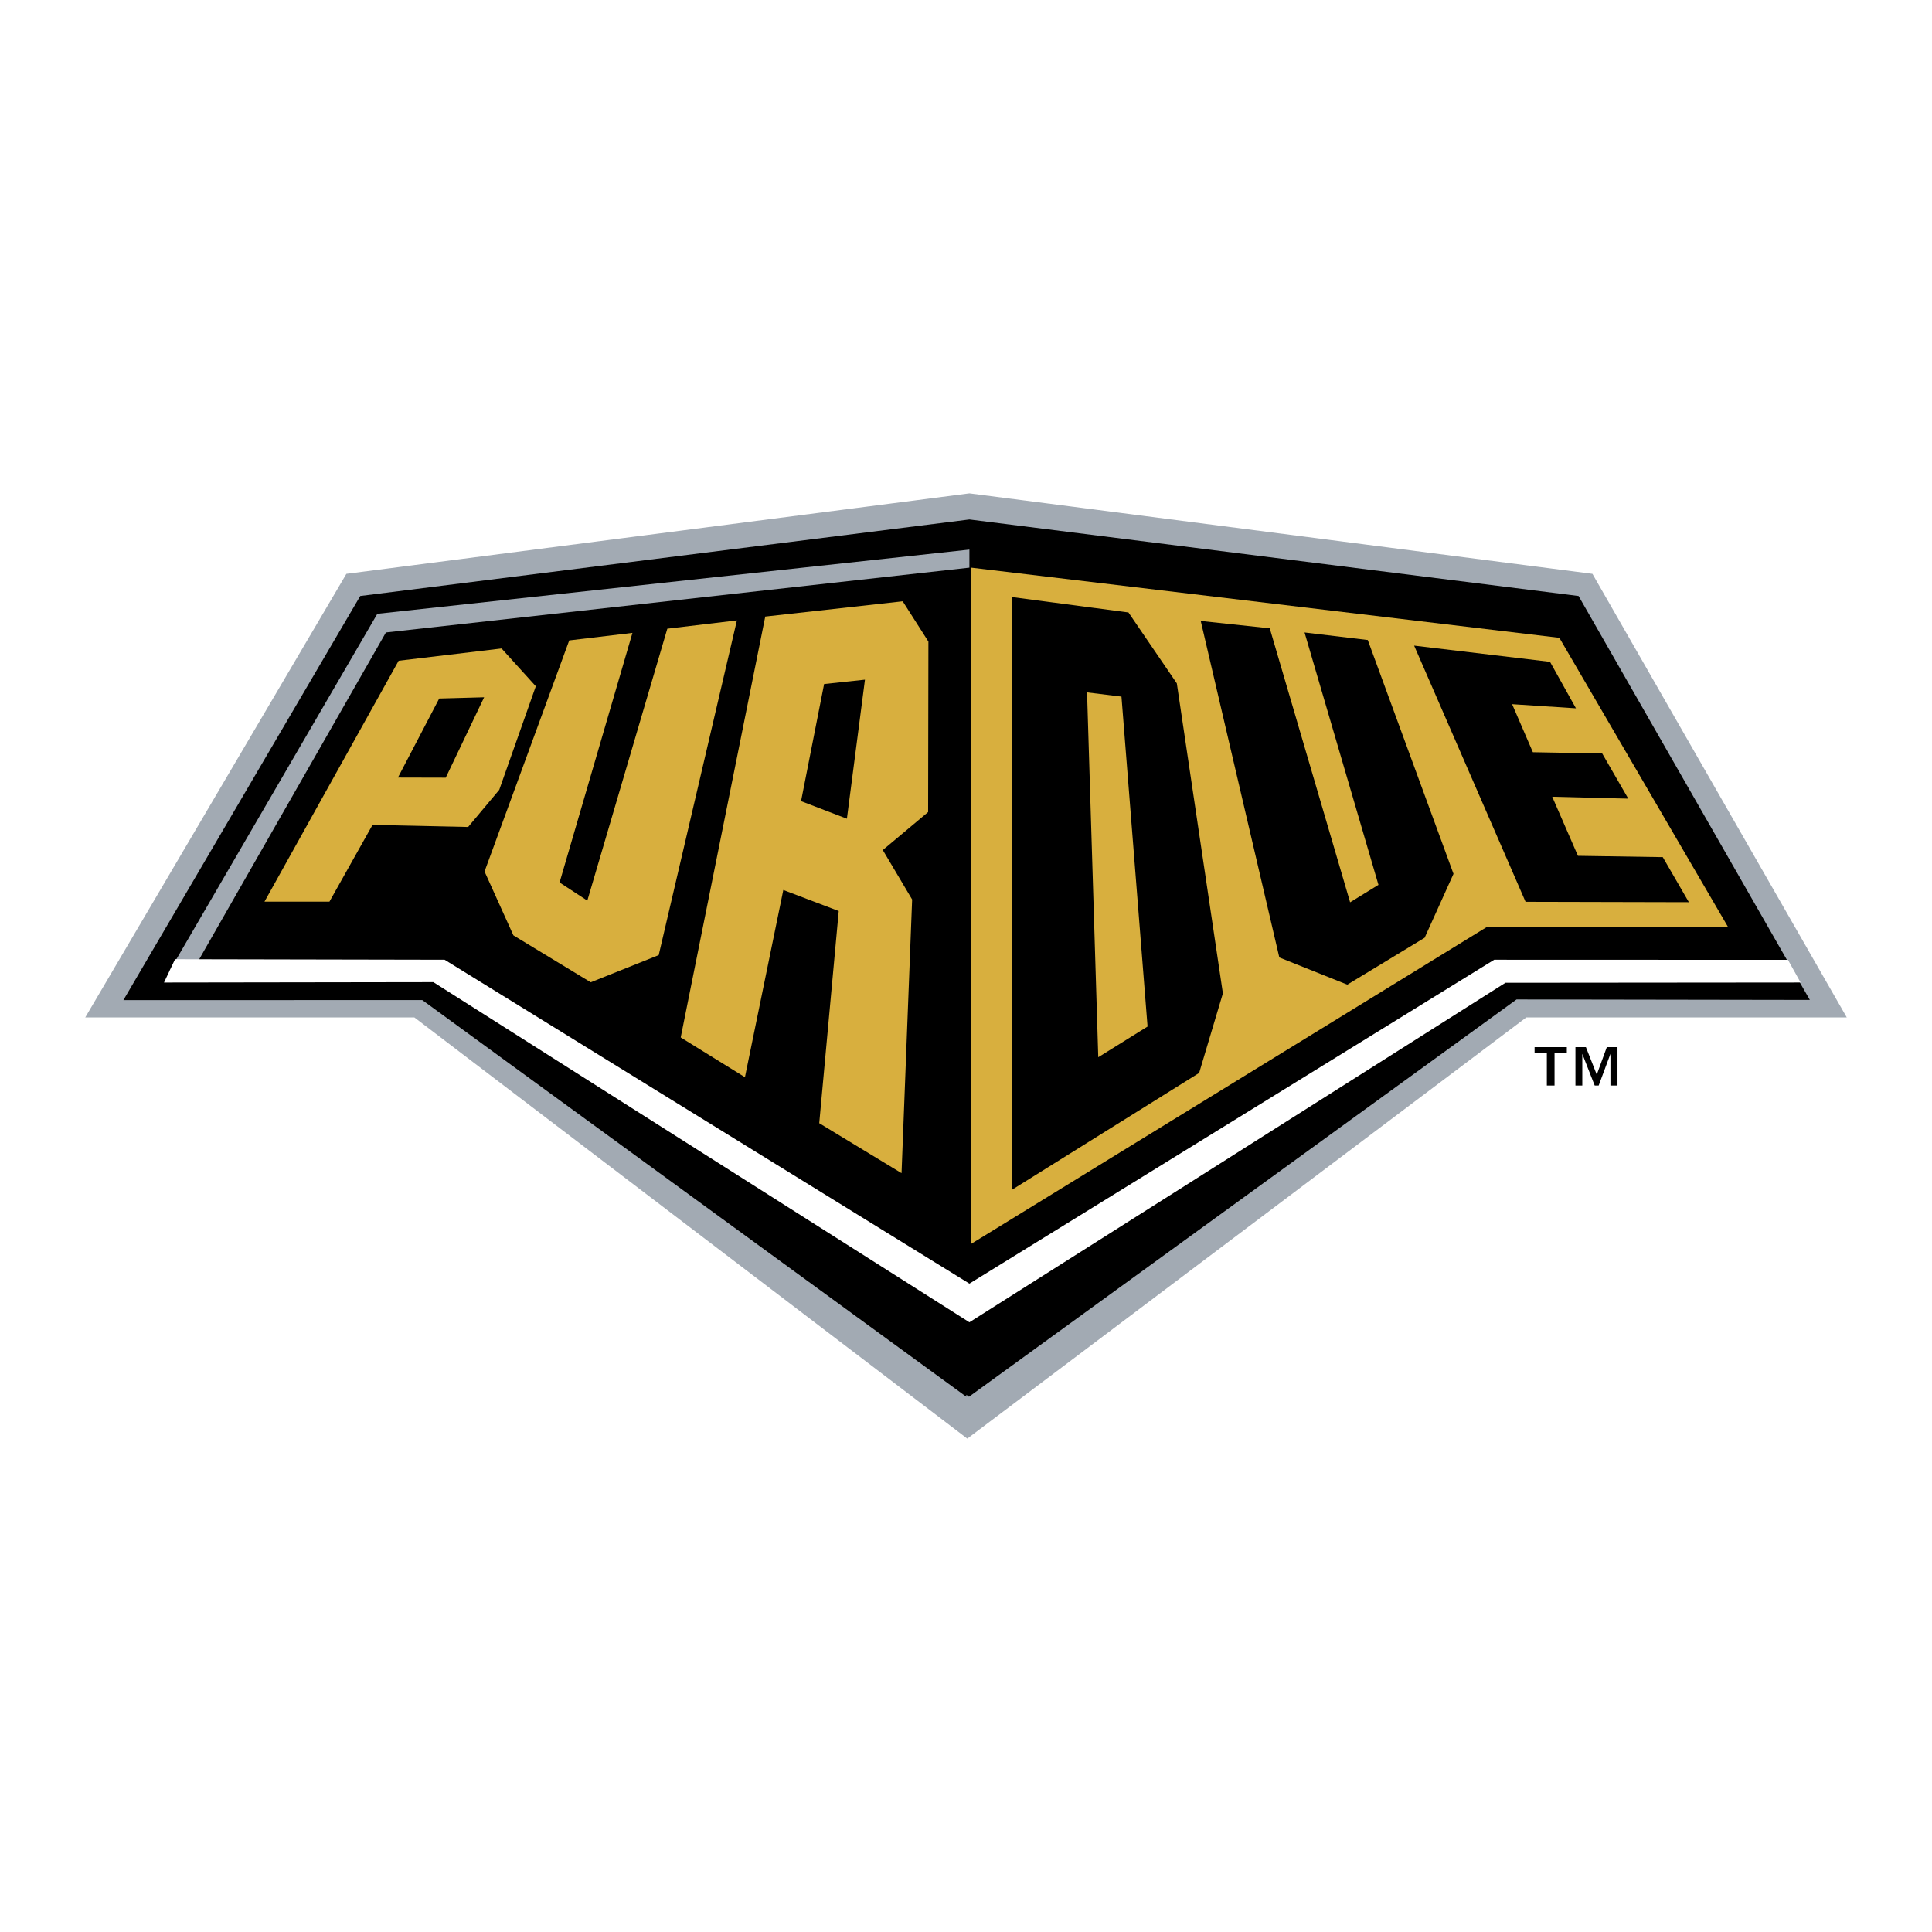
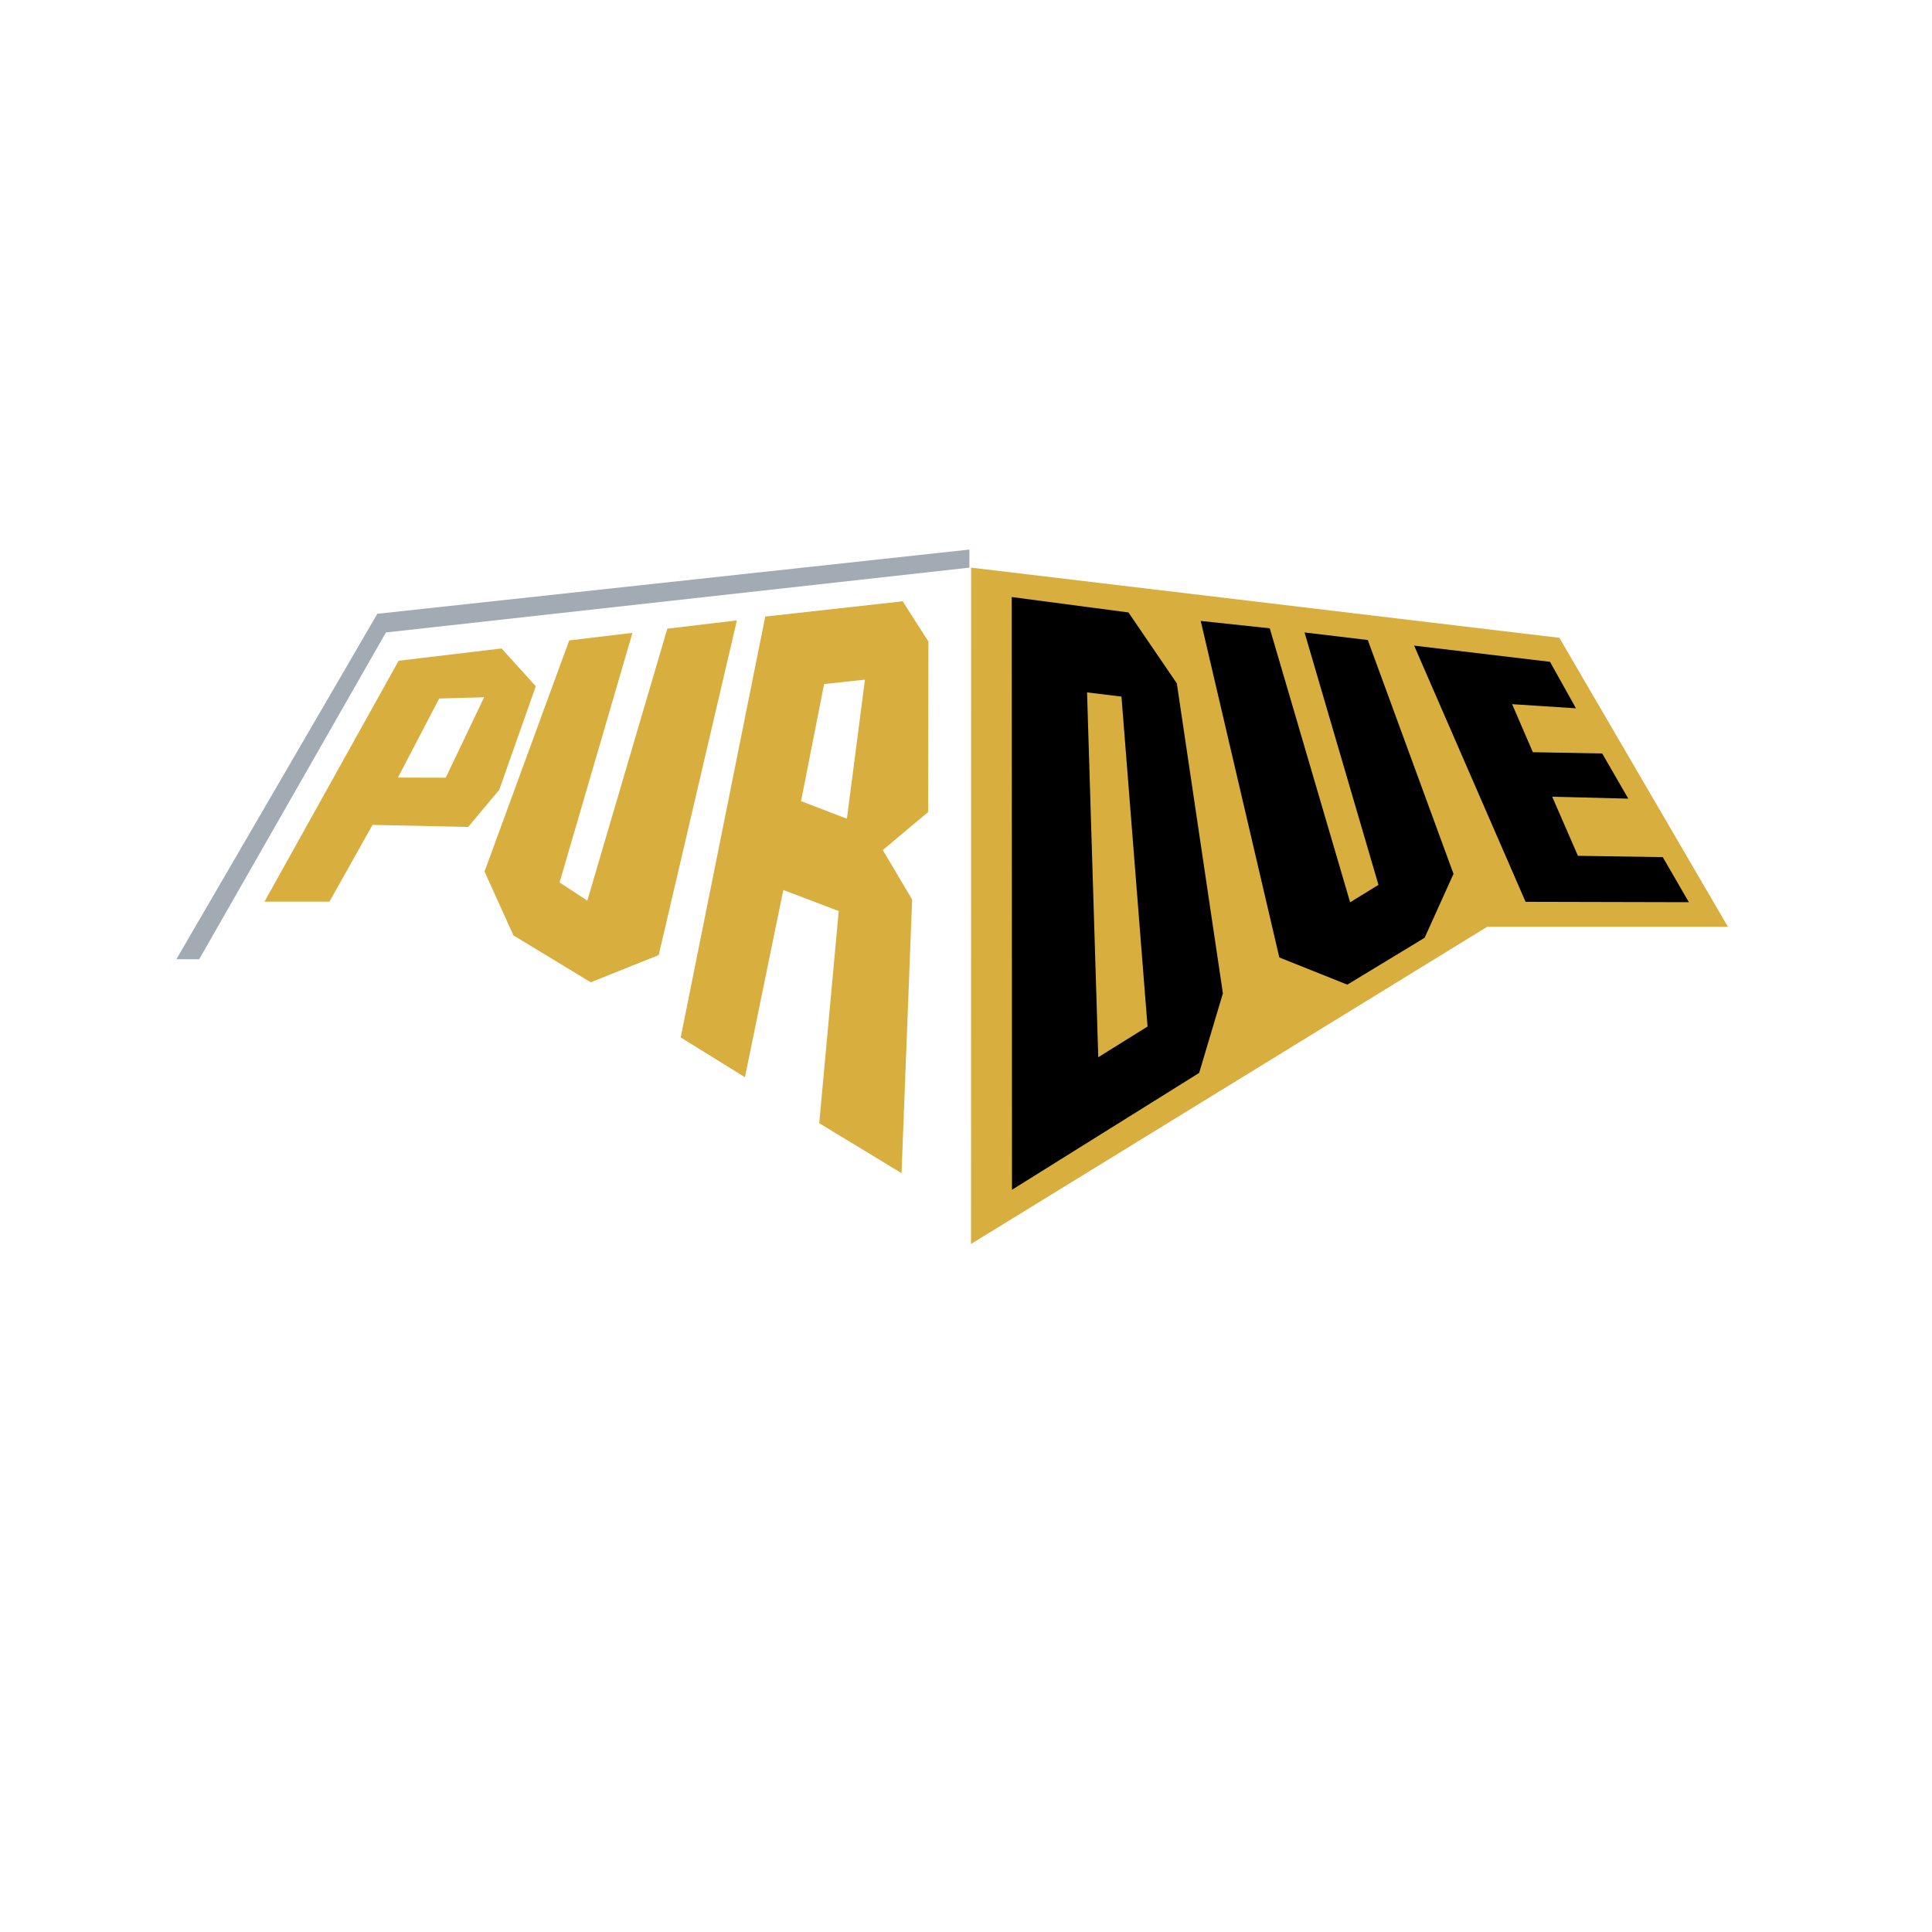
<svg xmlns="http://www.w3.org/2000/svg" width="2500" height="2500" viewBox="0 0 192.756 192.756">
  <g fill-rule="evenodd" clip-rule="evenodd">
-     <path fill="#fff" d="M0 0h192.756v192.756H0V0z" />
-     <path fill="#a2aab3" d="M184.252 101.506l-25.375-44.255-62.159-8.027-62.16 8.027-26.054 44.257h32.839l55.164 42.023 55.77-42.023 31.975-.002z" />
-     <path d="M157.494 59.462l-60.776-7.635-60.777 7.635-23.632 40.321 29.819-.008 54.282 39.579.001-.196.266.196 54.63-39.639 29.261.047-23.074-40.3z" />
    <path fill="#d8af3e" d="M96.879 124.109l.01-67.476 58.689 7.002 16.82 28.835h-24.027l-51.492 31.639z" />
    <path fill="#a2aab3" d="M19.574 96.229l18.929-33.128 58.215-6.468v-1.802l-59.072 6.407-20.732 35.637L19.917 96l-.343.229z" />
    <path fill="#fff" d="M17.465 95.7l26.892.053 52.361 32.315 52.36-32.315 29.307.01 1.261 2.262-29.447.026-53.481 33.873-53.481-33.936-26.875.039 1.103-2.327z" />
    <path d="M122.008 99.107l-2.369 7.939-18.672 11.656-.027-59.136 11.646 1.538 4.826 7.075 4.596 30.928zM111.889 69.5l-3.434-.42 1.119 36.4 4.918-3.062-2.603-32.918zM157.234 70.669l-6.369-.413 2.069 4.792 6.918.127 2.601 4.506-7.588-.191 2.565 5.895 8.465.131 2.603 4.496-16.293-.039-11.117-25.56 13.557 1.617 2.589 4.639zM145.016 87.186l-2.879 6.374-7.715 4.678-6.783-2.71-7.842-33.576 6.887.735 8.017 27.336 2.828-1.74-7.375-25.182 6.309.753 8.553 23.332z" />
    <path fill="#d8af3e" d="M56.792 63.894l6.307-.752-7.27 24.903 2.769 1.81 7.981-27.131 6.942-.828L65.72 95.29l-6.783 2.712-7.715-4.68-2.879-6.373 8.449-23.055zM92.599 81.02l-4.523 3.79 2.928 4.933-1.057 27.302-8.212-4.984 1.946-21.167-5.53-2.1-3.828 18.678-6.408-3.967 8.435-41.991 13.714-1.523 2.564 4.02-.029 17.009zm-6.302-13.209l-4.076.435-2.3 11.684 4.574 1.753 1.802-13.872zM49.809 78.802l-3.104 3.705-9.537-.208-4.3 7.661-6.479-.004 13.384-24.034 10.268-1.225 3.417 3.77-3.649 10.335zm-1.507-9.234l-4.482.123-4.119 7.886 4.771.012 3.83-8.021z" />
-     <path d="M158.227 104.475l1.082 2.738 1.002-2.738h1.066v3.826h-.703v-3.156l-1.174 3.156h-.398l-1.236-3.156v3.156h-.684v-3.826h1.045zm-1.905 0v.568h-1.225v3.258h-.768v-3.258h-1.223v-.568h3.216z" />
  </g>
</svg>